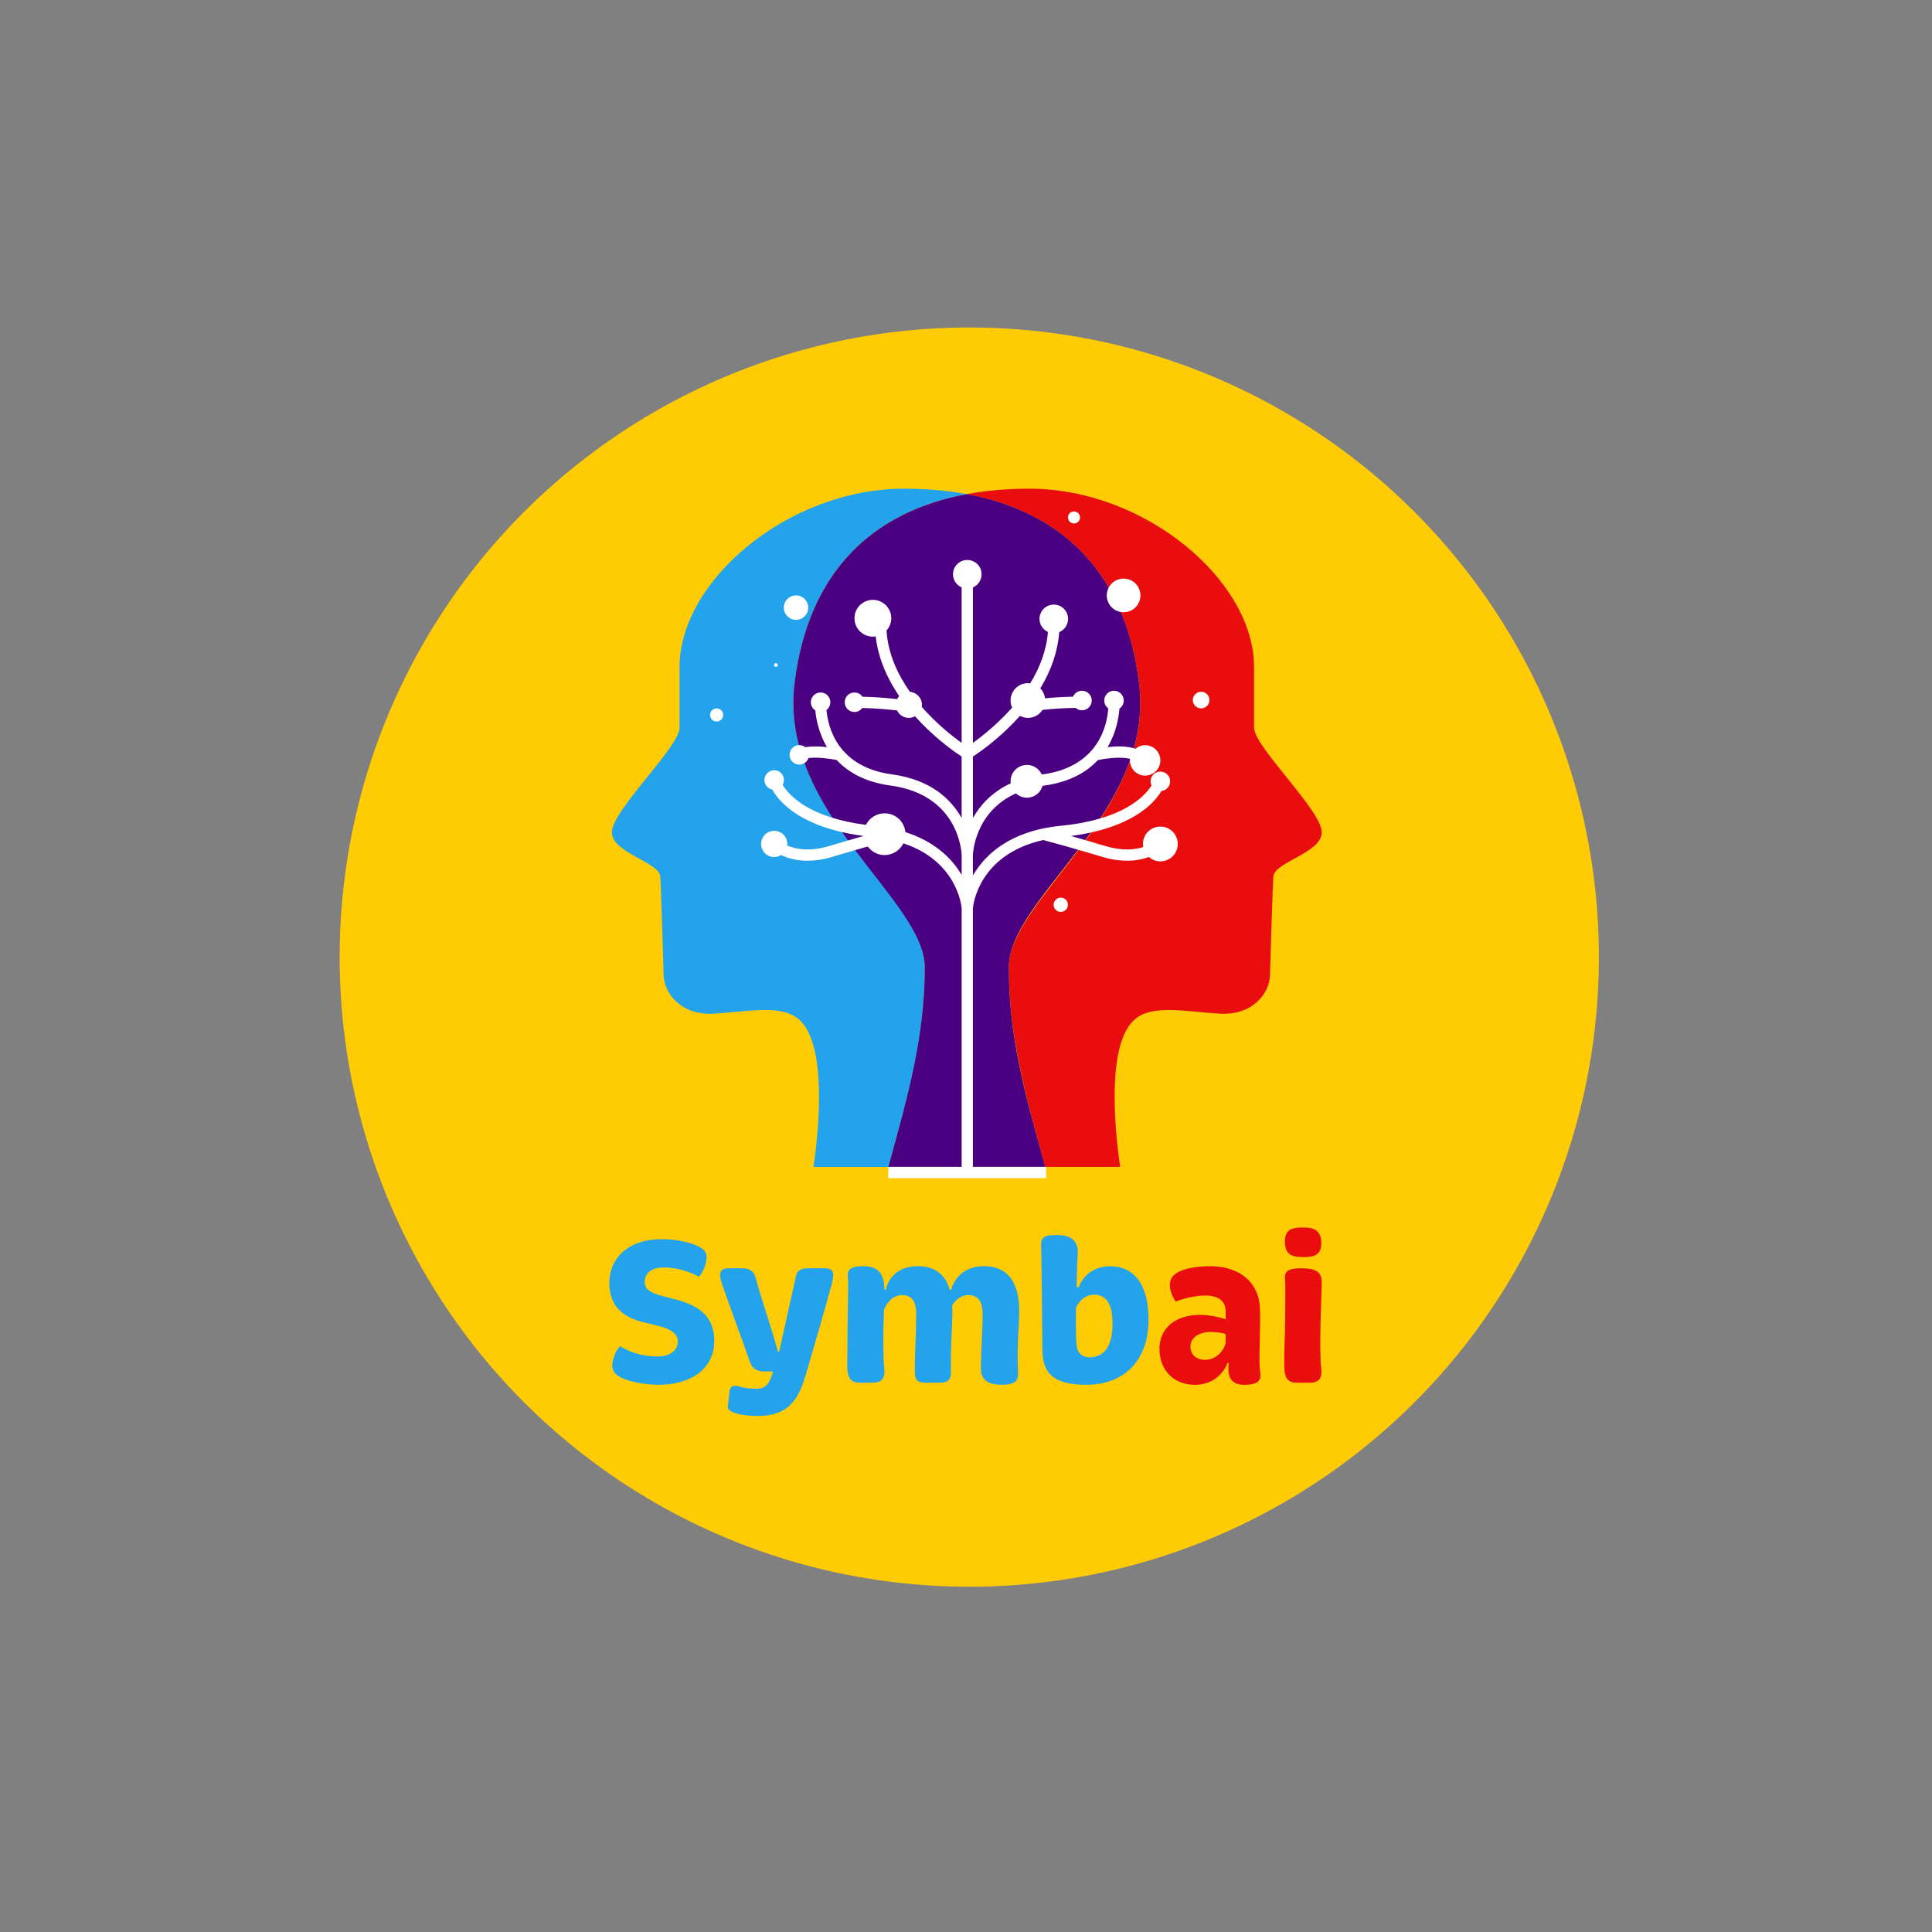
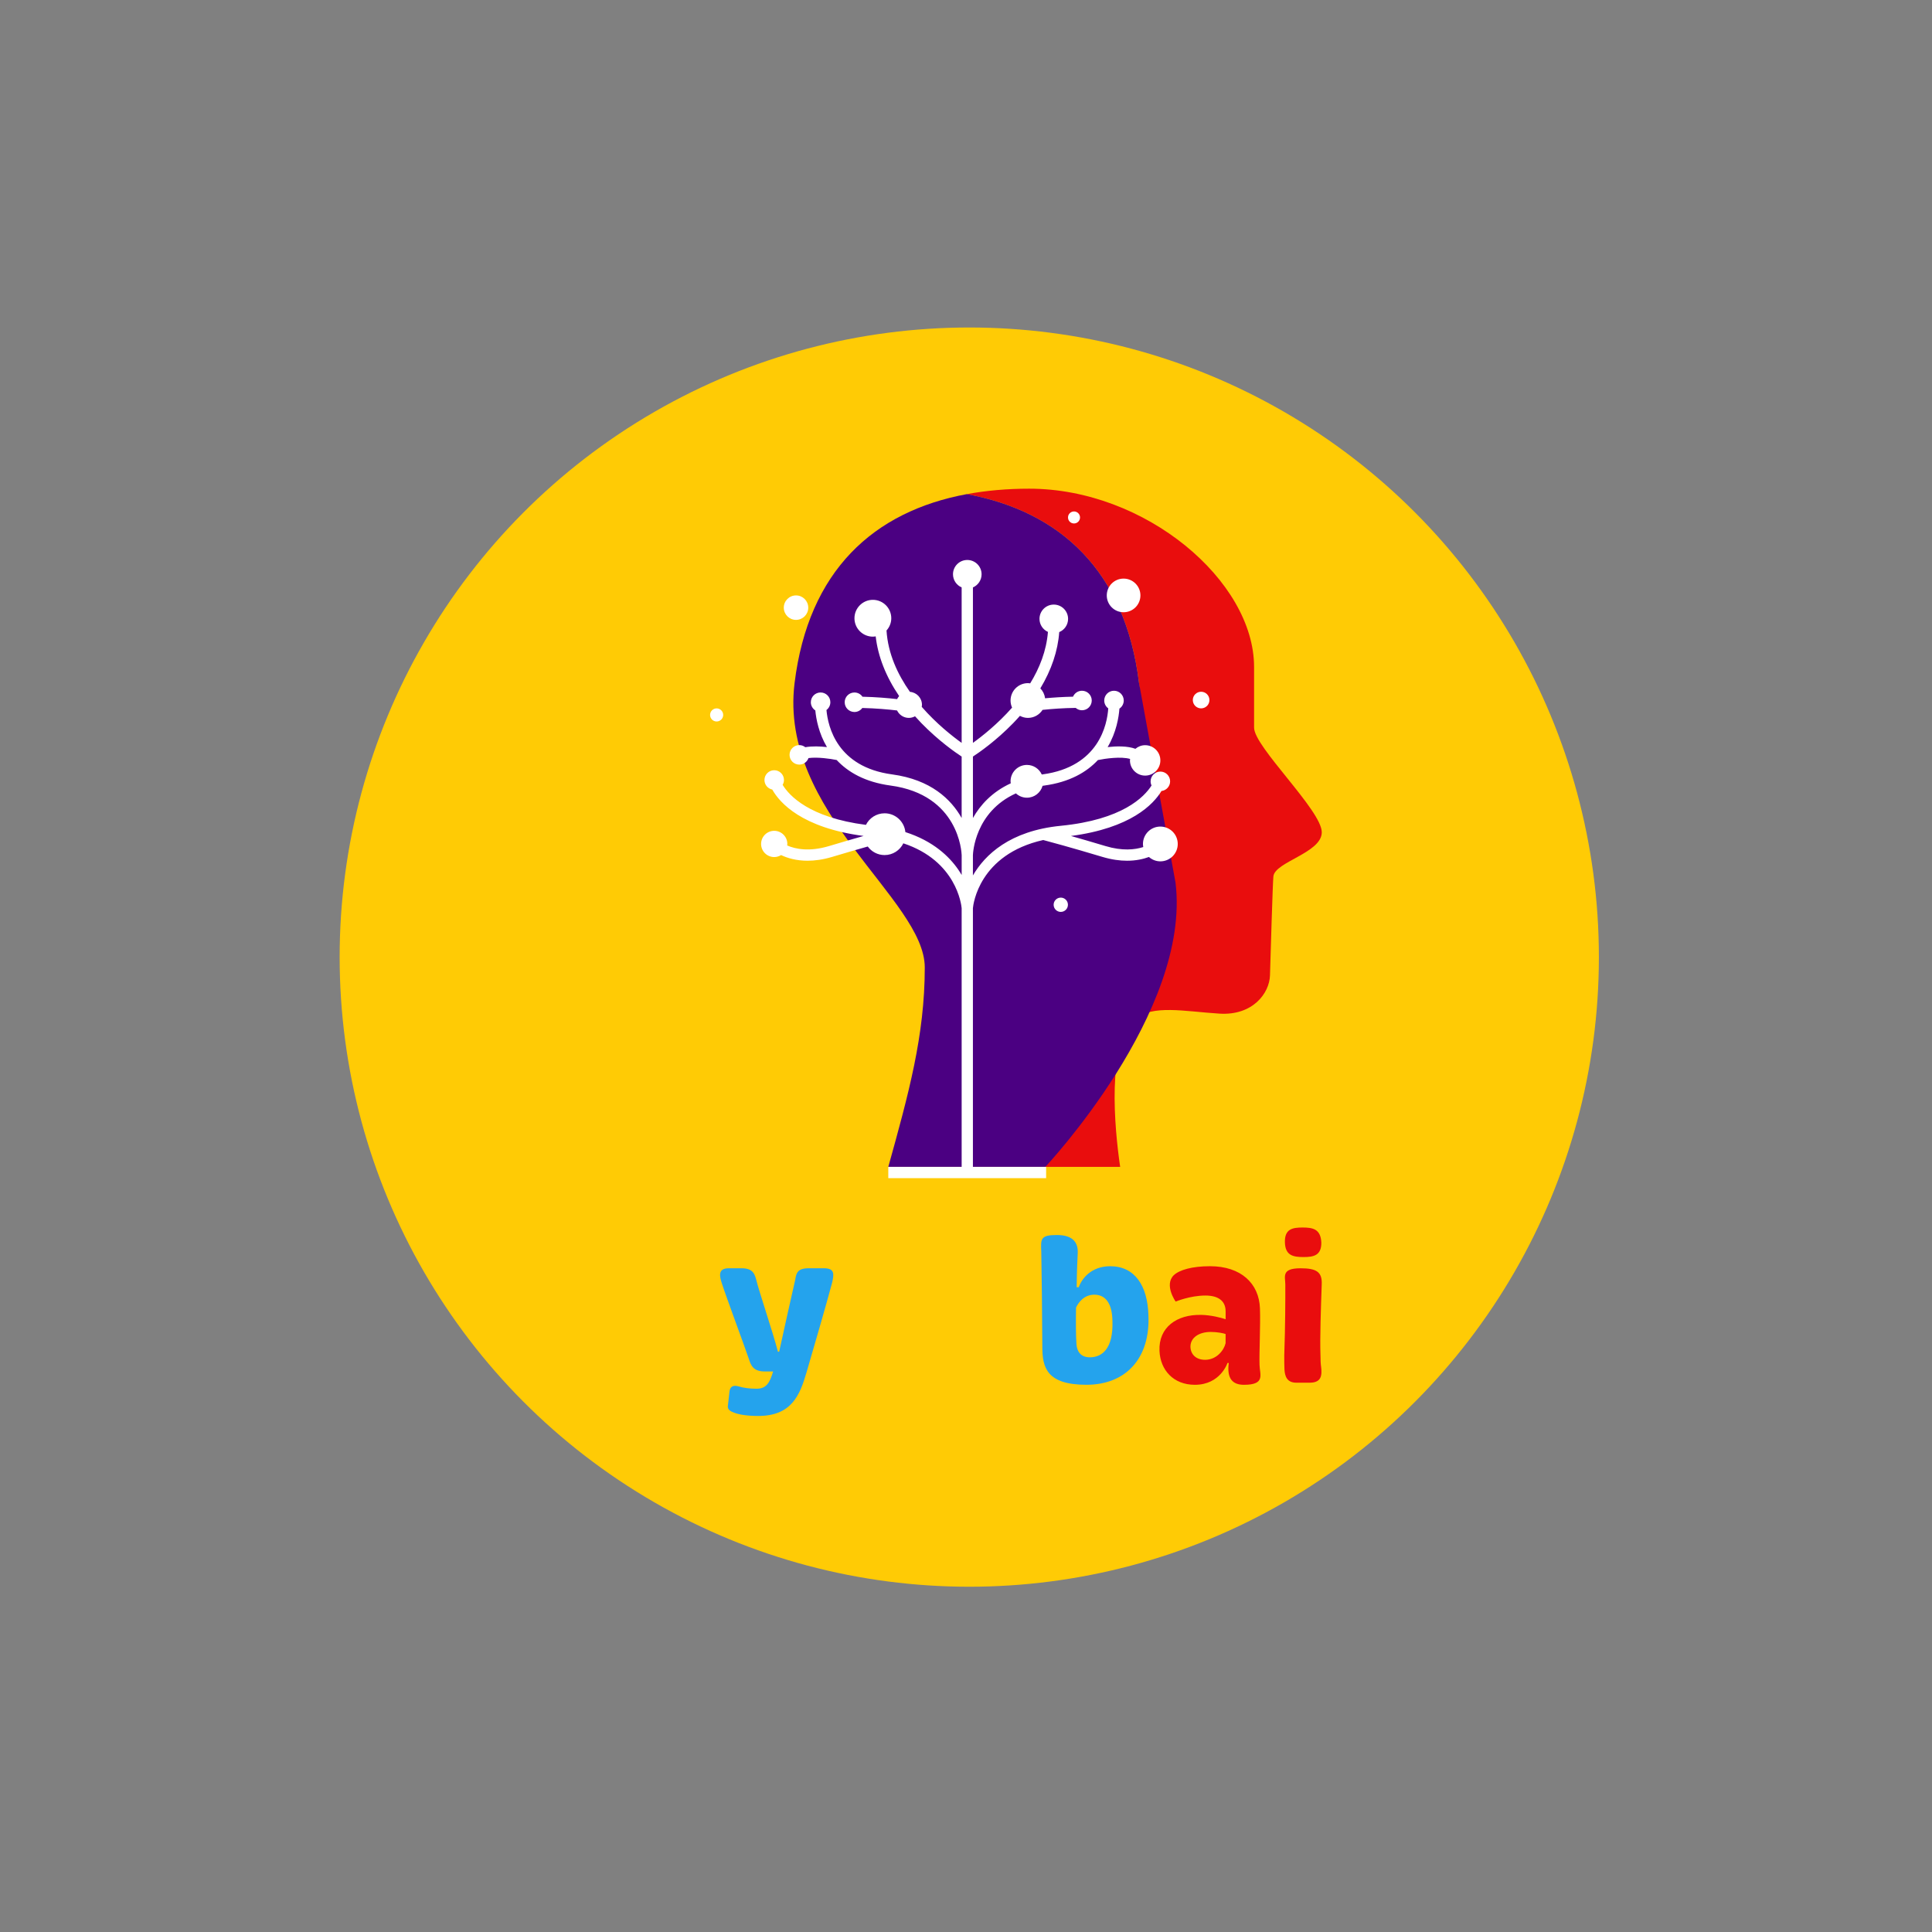
<svg xmlns="http://www.w3.org/2000/svg" id="_ÎÓÈ_5" data-name="—ÎÓÈ_5" viewBox="0 0 1000 1000">
  <rect x="0" y="0" width="1000" height="1000" fill="#808080" stroke="none" />
  <defs>
    <style>
      .cls-1 {
        fill: #ffcb05;
      }

      .cls-2 {
        fill: #24a3ed;
      }

      .cls-3 {
        fill: #e90d0d;
      }

      .cls-4 {
        fill: indigo;
      }

      .cls-5 {
        fill: #fff;
      }
    </style>
  </defs>
  <circle class="cls-1" cx="501.69" cy="495.4" r="325.89" />
  <g>
    <g>
-       <path class="cls-2" d="M411.26,353.63c7.15-58.31,40.99-88.95,89.16-97.87-10.17-1.88-20.96-2.82-32.29-2.82-60.34,0-116.4,47.84-116.4,92.26v31.48c0,9.91-35.03,42.81-35.03,54.11,0,10.66,24.24,15.29,25.04,22.8.36,3.34,1.49,41.89,1.77,51.28.27,9.21,8.91,20.88,26.17,19.79,18.22-1.15,34.66-4.79,43.7,2.88,14.74,12.51,10.63,56.33,7.67,76.45h38.73c10.44-37.58,18.88-66.78,18.88-103.22s-75.61-80.21-67.4-147.13Z" />
      <path class="cls-3" d="M649.11,376.68v-31.48c0-44.42-56.06-92.26-116.4-92.26-11.33,0-22.12.94-32.29,2.82,48.17,8.92,82.01,39.56,89.16,97.87,8.21,66.93-67.4,111.79-67.4,147.13s8.44,65.64,18.88,103.22h38.74c-2.96-20.12-7.07-63.94,7.67-76.45,9.04-7.67,25.48-4.03,43.7-2.88,17.26,1.1,25.9-10.58,26.17-19.79.28-9.39,1.41-47.94,1.77-51.28.8-7.51,25.04-12.14,25.04-22.8,0-11.3-35.03-44.2-35.03-54.11Z" />
-       <path class="cls-4" d="M589.58,353.63c-7.14-58.31-40.99-88.95-89.16-97.87-48.17,8.92-82.01,39.56-89.16,97.87-8.21,66.93,67.4,111.79,67.4,147.13s-8.44,65.64-18.88,103.22h81.27c-10.44-37.58-18.88-66.78-18.88-103.22s75.61-80.21,67.4-147.13Z" />
+       <path class="cls-4" d="M589.58,353.63c-7.14-58.31-40.99-88.95-89.16-97.87-48.17,8.92-82.01,39.56-89.16,97.87-8.21,66.93,67.4,111.79,67.4,147.13s-8.44,65.64-18.88,103.22h81.27s75.61-80.21,67.4-147.13Z" />
    </g>
    <g>
      <path class="cls-5" d="M600.59,427.83c-4.97,0-9,4.03-9,9,0,.55.07,1.08.16,1.6-4.36,1.4-10.84,2.1-19.52-.5-7-2.1-13.03-3.85-17.9-5.23,30.94-4.08,42.63-16.3,46.85-23.28,2.51-.29,4.47-2.4,4.47-5,0-2.79-2.26-5.05-5.05-5.05s-5.05,2.26-5.05,5.05c0,.77.18,1.49.49,2.14-3.77,5.97-15.11,17.73-46.99,20.87-26.36,2.6-39.22,14.99-45.47,25.69v-10.48c.04-1.24,1.04-22.39,22.25-31.99,1.51,1.38,3.5,2.24,5.7,2.24,3.87,0,7.1-2.61,8.11-6.15.26-.04.49-.09.75-.12,13.32-1.79,22.09-7.01,27.89-13.22,3.83-.79,11.99-1.94,16.66-.58-.02.25-.08.5-.08.76,0,4.35,3.52,7.87,7.87,7.87s7.87-3.52,7.87-7.87-3.52-7.87-7.87-7.87c-1.93,0-3.67.72-5.04,1.87-4.15-1.54-9.86-1.39-14.38-.89,4.54-7.66,5.78-15.54,6.1-19.91,1.35-.91,2.24-2.45,2.24-4.2,0-2.79-2.26-5.05-5.05-5.05s-5.05,2.26-5.05,5.05c0,1.68.82,3.15,2.08,4.07-.54,8.18-4.72,30.22-34,34.17-.14.02-.26.05-.4.06-1.34-2.92-4.27-4.96-7.69-4.96-4.68,0-8.48,3.8-8.48,8.48,0,.36.06.7.11,1.04-9.84,4.55-15.88,11.39-19.58,17.96v-31.81c3.31-2.16,11.94-8.15,20.83-17.29,1.21-1.25,2.37-2.51,3.49-3.78,1.25.65,2.64,1.06,4.15,1.06,3.18,0,5.96-1.66,7.56-4.15,4.72-.5,10.64-.94,17.16-1.02.88.75,2.01,1.22,3.26,1.22,2.79,0,5.05-2.26,5.05-5.05s-2.26-5.05-5.05-5.05c-2.09,0-3.87,1.26-4.65,3.07-5.38.11-10.29.44-14.45.83-.26-1.98-1.13-3.77-2.46-5.13,5.76-9.56,9.07-19.4,9.78-29.13,2.69-1.11,4.58-3.75,4.58-6.84,0-4.09-3.31-7.4-7.4-7.4s-7.4,3.31-7.4,7.4c0,3,1.8,5.58,4.37,6.74-.77,9.8-4.36,18.78-9.19,26.64-.38-.05-.76-.12-1.16-.12-4.97,0-9,4.03-9,9,0,1.31.29,2.55.8,3.67-7.5,8.5-15.47,14.79-20.27,18.24v-80.46c2.63-1.13,4.48-3.75,4.48-6.8,0-4.09-3.31-7.4-7.4-7.4s-7.4,3.31-7.4,7.4c0,3.05,1.85,5.66,4.48,6.8v80.47c-4.88-3.5-13.04-9.92-20.65-18.64.05-.34.11-.69.11-1.05,0-3.56-2.74-6.44-6.23-6.73-6.36-9.03-11.36-19.77-12.12-31.75,1.52-1.69,2.47-3.9,2.47-6.34,0-5.26-4.27-9.53-9.53-9.53s-9.53,4.27-9.53,9.53,4.27,9.53,9.53,9.53c.5,0,.98-.07,1.46-.15,1.17,10.37,5.3,20.83,12.14,30.91-.42.47-.78,1-1.06,1.57-4.73-.55-10.92-1.08-17.92-1.24-.91-1.32-2.43-2.19-4.16-2.19-2.79,0-5.05,2.26-5.05,5.05s2.26,5.05,5.05,5.05c1.68,0,3.15-.83,4.07-2.08,7.07.17,13.33.73,17.99,1.28,1.1,2.27,3.4,3.85,6.1,3.85,1.16,0,2.24-.32,3.2-.83,1.07,1.19,2.16,2.38,3.3,3.55,8.89,9.13,17.52,15.13,20.83,17.29v31.81c-5.43-9.64-15.89-19.87-36.03-22.58-28.33-3.82-33.17-24.58-33.94-33.33,1.22-.92,2.01-2.37,2.01-4.02,0-2.79-2.26-5.05-5.05-5.05s-5.05,2.26-5.05,5.05c0,1.78.93,3.34,2.32,4.24.43,4.51,1.79,11.83,6.02,18.98-3.45-.39-7.59-.56-11.21.06-.86-.67-1.93-1.09-3.1-1.09-2.79,0-5.05,2.26-5.05,5.05s2.26,5.05,5.05,5.05c2.2,0,4.06-1.42,4.75-3.38,4.73-.63,11.28.33,14.59,1,5.8,6.21,14.57,11.42,27.89,13.22,35.37,4.77,36.77,34.54,36.81,36.02v10.28c-.53-.9-1.1-1.82-1.73-2.74-4.66-6.79-12.97-14.85-27.41-19.47-.54-5.46-5.15-9.73-10.75-9.73-4.23,0-7.89,2.44-9.66,5.99-29.34-3.78-39.72-15.13-43.12-20.72.43-.74.69-1.59.69-2.51,0-2.79-2.26-5.05-5.05-5.05s-5.05,2.26-5.05,5.05c0,2.44,1.73,4.48,4.04,4.95,3.84,6.83,15.24,19.79,47.28,24.02-4.87,1.38-10.9,3.13-17.9,5.23-10.25,3.07-17.41,1.54-21.66-.31.03-.26.08-.52.08-.79,0-3.75-3.04-6.79-6.79-6.79s-6.79,3.04-6.79,6.79,3.04,6.79,6.79,6.79c1.31,0,2.52-.39,3.56-1.03,3.2,1.52,7.76,2.93,13.69,2.93,3.73,0,8-.56,12.79-2,7.24-2.17,13.45-3.97,18.38-5.36,1.97,2.68,5.13,4.43,8.71,4.43,4.27,0,7.95-2.48,9.71-6.08,27.4,9.08,30.02,31.74,30.18,33.55v133.93h-37.97v5.84h81.69v-5.84h-37.89v-133.93c.17-1.94,3.16-27.79,36.39-35.26,2.8.74,13.99,3.74,30.59,8.72,4.8,1.44,9.07,2,12.79,2,4.6,0,8.38-.85,11.34-1.94,1.58,1.39,3.64,2.26,5.91,2.26,4.97,0,9-4.03,9-9s-4.03-9-9-9Z" />
      <path class="cls-5" d="M412.02,320.85c3.5,0,6.33-2.83,6.33-6.33s-2.83-6.33-6.33-6.33-6.33,2.83-6.33,6.33,2.83,6.33,6.33,6.33Z" />
-       <circle class="cls-5" cx="401.61" cy="344.21" r=".97" />
      <path class="cls-5" d="M370.93,373.44c1.87,0,3.39-1.52,3.39-3.39s-1.52-3.39-3.39-3.39-3.39,1.52-3.39,3.39,1.52,3.39,3.39,3.39Z" />
      <circle class="cls-5" cx="555.88" cy="267.82" r="3.11" transform="translate(269.71 814.48) rotate(-88.09)" />
      <path class="cls-5" d="M621.7,366.65c2.37,0,4.3-1.92,4.3-4.3s-1.92-4.3-4.3-4.3-4.3,1.92-4.3,4.3,1.92,4.3,4.3,4.3Z" />
      <path class="cls-5" d="M549.06,464.6c-2.04,0-3.7,1.66-3.7,3.7s1.66,3.7,3.7,3.7,3.7-1.66,3.7-3.7-1.66-3.7-3.7-3.7Z" />
      <path class="cls-5" d="M581.57,316.9c4.81,0,8.71-3.9,8.71-8.71s-3.9-8.71-8.71-8.71-8.71,3.9-8.71,8.71,3.9,8.71,8.71,8.71Z" />
    </g>
  </g>
  <g>
-     <path class="cls-2" d="M317.79,702.22c1.08-3.45,3.23-5.49,3.23-5.49,0,0,7.32,5.38,19.27,5.38,6.57,0,10.66-3.23,10.55-7.97-.11-3.55-3.12-6.14-10.12-7.86l-7.86-1.94c-9.91-2.48-17.01-7.64-17.44-19.16-.54-14.54,10.55-23.79,26.92-23.79,8.94,0,15.83,2.15,18.52,3.45,4.74,2.15,6.14,4.52,3.66,11.41-.97,2.58-2.69,4.63-2.69,4.63,0,0-8.18-4.84-18.2-4.84-6.57,0-10.01,3.12-9.91,7.75.11,3.98,3.88,5.6,9.05,7l8.18,2.15c14,3.88,18.31,10.88,18.74,20.03.65,15.4-12.06,23.79-28.64,23.79-8.29,0-15.61-1.94-18.2-3.12-6.14-2.48-6.89-5.71-5.06-11.41Z" />
    <path class="cls-2" d="M382.4,717.62c2.48.75,5.71,1.18,9.15,1.18,5.17,0,6.89-3.12,8.61-8.94h-4.41c-5.92,0-7.11-3.23-8.18-6.57-1.94-5.81-12.06-33.05-13.89-38.87-1.19-3.66-2.37-7.97,3.55-7.97h6.68c6.14,0,6.78,3.45,7.54,6.03,1.4,5.92,8.83,27.78,11.2,37.15h.65c2.15-9.91,7.1-32.09,8.29-37.15.54-3.55,1.18-6.03,7-6.03h7.86c5.49,0,5.38,2.8,4.2,7.65-2.58,9.8-10.01,35.42-13.24,46.4-3.45,11.74-7.75,22.4-24.98,22.4-5.28,0-9.91-.65-12.49-1.72-2.69-.97-3.55-2.05-3.12-4.09l.75-6.78c.32-2.69,1.94-3.55,4.84-2.69Z" />
-     <path class="cls-2" d="M438.61,701.25c0-15.61.43-31.01.43-37.47,0-3.98-2.48-8.4,7.97-8.4,7,0,9.37,3.55,10.23,7.21.32.97.43,2.8.54,4.95h.76c.43-3.55,4.41-12.17,16.36-12.17,10.23,0,14.75,5.49,16.69,12.17h.86c.54-3.55,4.95-12.17,16.8-12.17,16.47,0,18.41,14.64,18.3,24.44-.22,8.83-1.18,17.55-.65,29.39.22,4.2.22,7.54-8.29,7.54s-10.88-3.45-10.88-8.5c0-9.48.86-18.74.86-28.1,0-5.49-1.72-9.8-7.32-9.8-4.09,0-6.89,2.8-8.4,5.38,0,1.51.11,2.91.11,4.31-.22,8.72-.97,17.66-.76,29.5.11,4.2-.97,6.14-6.03,6.14h-7.11c-4.52,0-5.6-1.61-5.6-6.14,0-8.5.75-20.03.75-29.39,0-5.49-1.61-9.8-7.21-9.8s-8.18,4.84-9.47,7.43c-.22,7.43-.54,16.9-.22,23.47,0,2.59.11,4.84.32,6.14.43,4.52.22,8.29-5.92,8.29h-7c-4.95,0-5.81-3.45-6.14-6.78-.11-1.94,0-4.63,0-7.65Z" />
    <path class="cls-2" d="M538.97,647.96c-.32-6.78-.43-8.72,8.08-8.72,9.15,0,11.09,4.74,10.77,9.69-.11,2.15-.43,8.29-.54,17.34h1.08c1.51-4.41,6.46-10.88,16.26-10.88,12.81,0,19.38,10.12,19.81,25.41.97,22.07-11.52,35.96-32.09,35.96s-22.83-8.94-22.83-19.6c0-9.26-.43-46.08-.54-49.2ZM564.06,702.54c6.68,0,12.17-4.84,11.74-18.63-.11-9.69-3.88-13.78-9.37-13.78s-8.29,4.2-9.47,6.67c-.11,6.78-.11,14.54.21,18.84.22,3.77,2.15,6.89,6.89,6.89Z" />
    <path class="cls-3" d="M621.78,680.58c5.17.11,10.44,1.51,12.6,2.26v-4.09c0-5.38-3.77-8.18-10.44-8.18-7.97,0-15.4,3.12-15.4,3.12,0,.11-6.14-8.61-.97-13.67,2.91-2.69,9.37-4.63,18.74-4.63,16.04,0,25.41,8.94,25.84,21.86.32,8.5-.43,23.26-.22,29.18.11,5.06,3.23,10.34-8.07,10.34-5.71,0-8.94-3.01-7.86-11.3h-.65s-3.66,11.3-16.9,11.3c-11.09,0-17.87-7.64-18.3-17.55-.54-12.17,8.94-18.95,21.64-18.63ZM623.71,703.84c6.03,0,9.8-4.95,10.66-8.61v-4.74c-1.08-.43-4.31-1.08-7.75-1.08-5.81,0-10.45,2.8-10.45,7.64.11,4.2,3.12,6.78,7.54,6.78Z" />
    <path class="cls-3" d="M664.74,701.25c.54-15.61.54-27.99.54-36.39,0-3.98-2.26-8.4,7.86-8.4,8.18,0,11.31,1.83,10.98,8.4-.43,12.38-.97,27.35-.65,36.39,0,2.59.11,4.84.32,6.14.54,4.52.22,8.29-5.92,8.29h-6.89c-4.95,0-5.92-3.45-6.14-6.78-.11-1.94-.11-4.63-.11-7.65ZM665.07,643.11c-.22-7,3.88-7.75,9.15-7.75s9.37.75,9.69,7.75c.11,6.78-4.09,7.54-9.15,7.54-5.38,0-9.48-.75-9.69-7.54Z" />
  </g>
</svg>